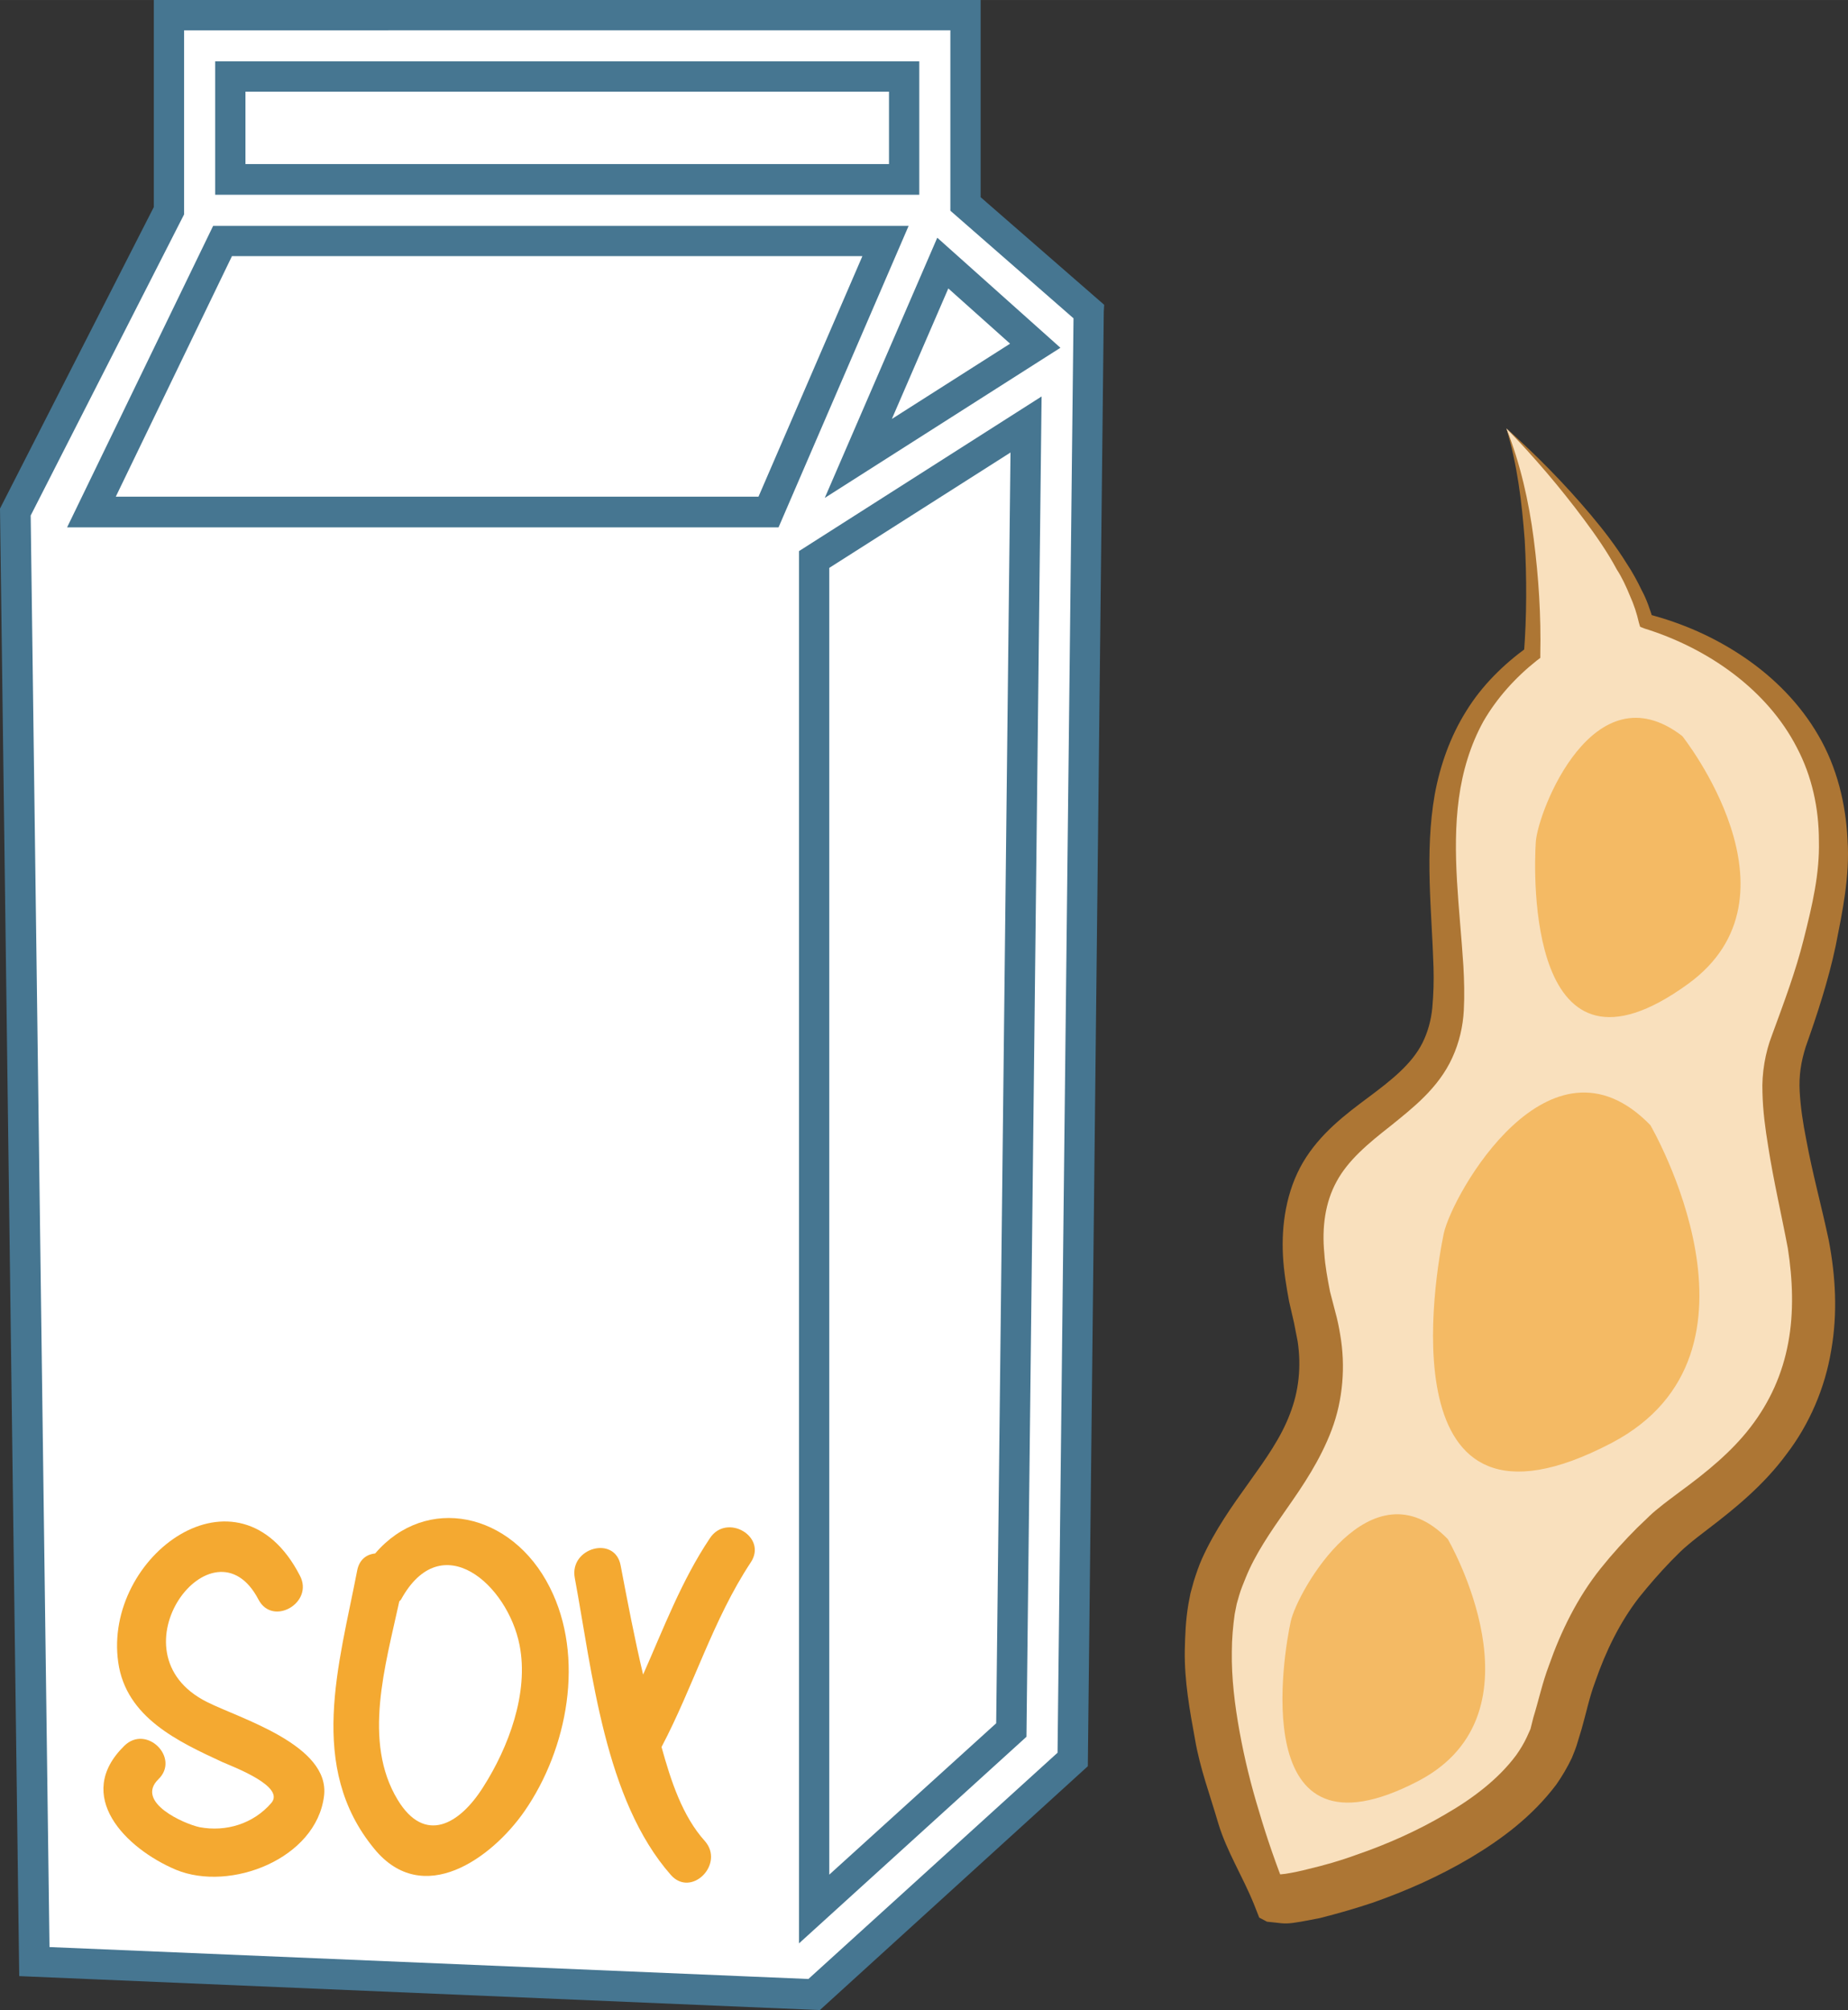
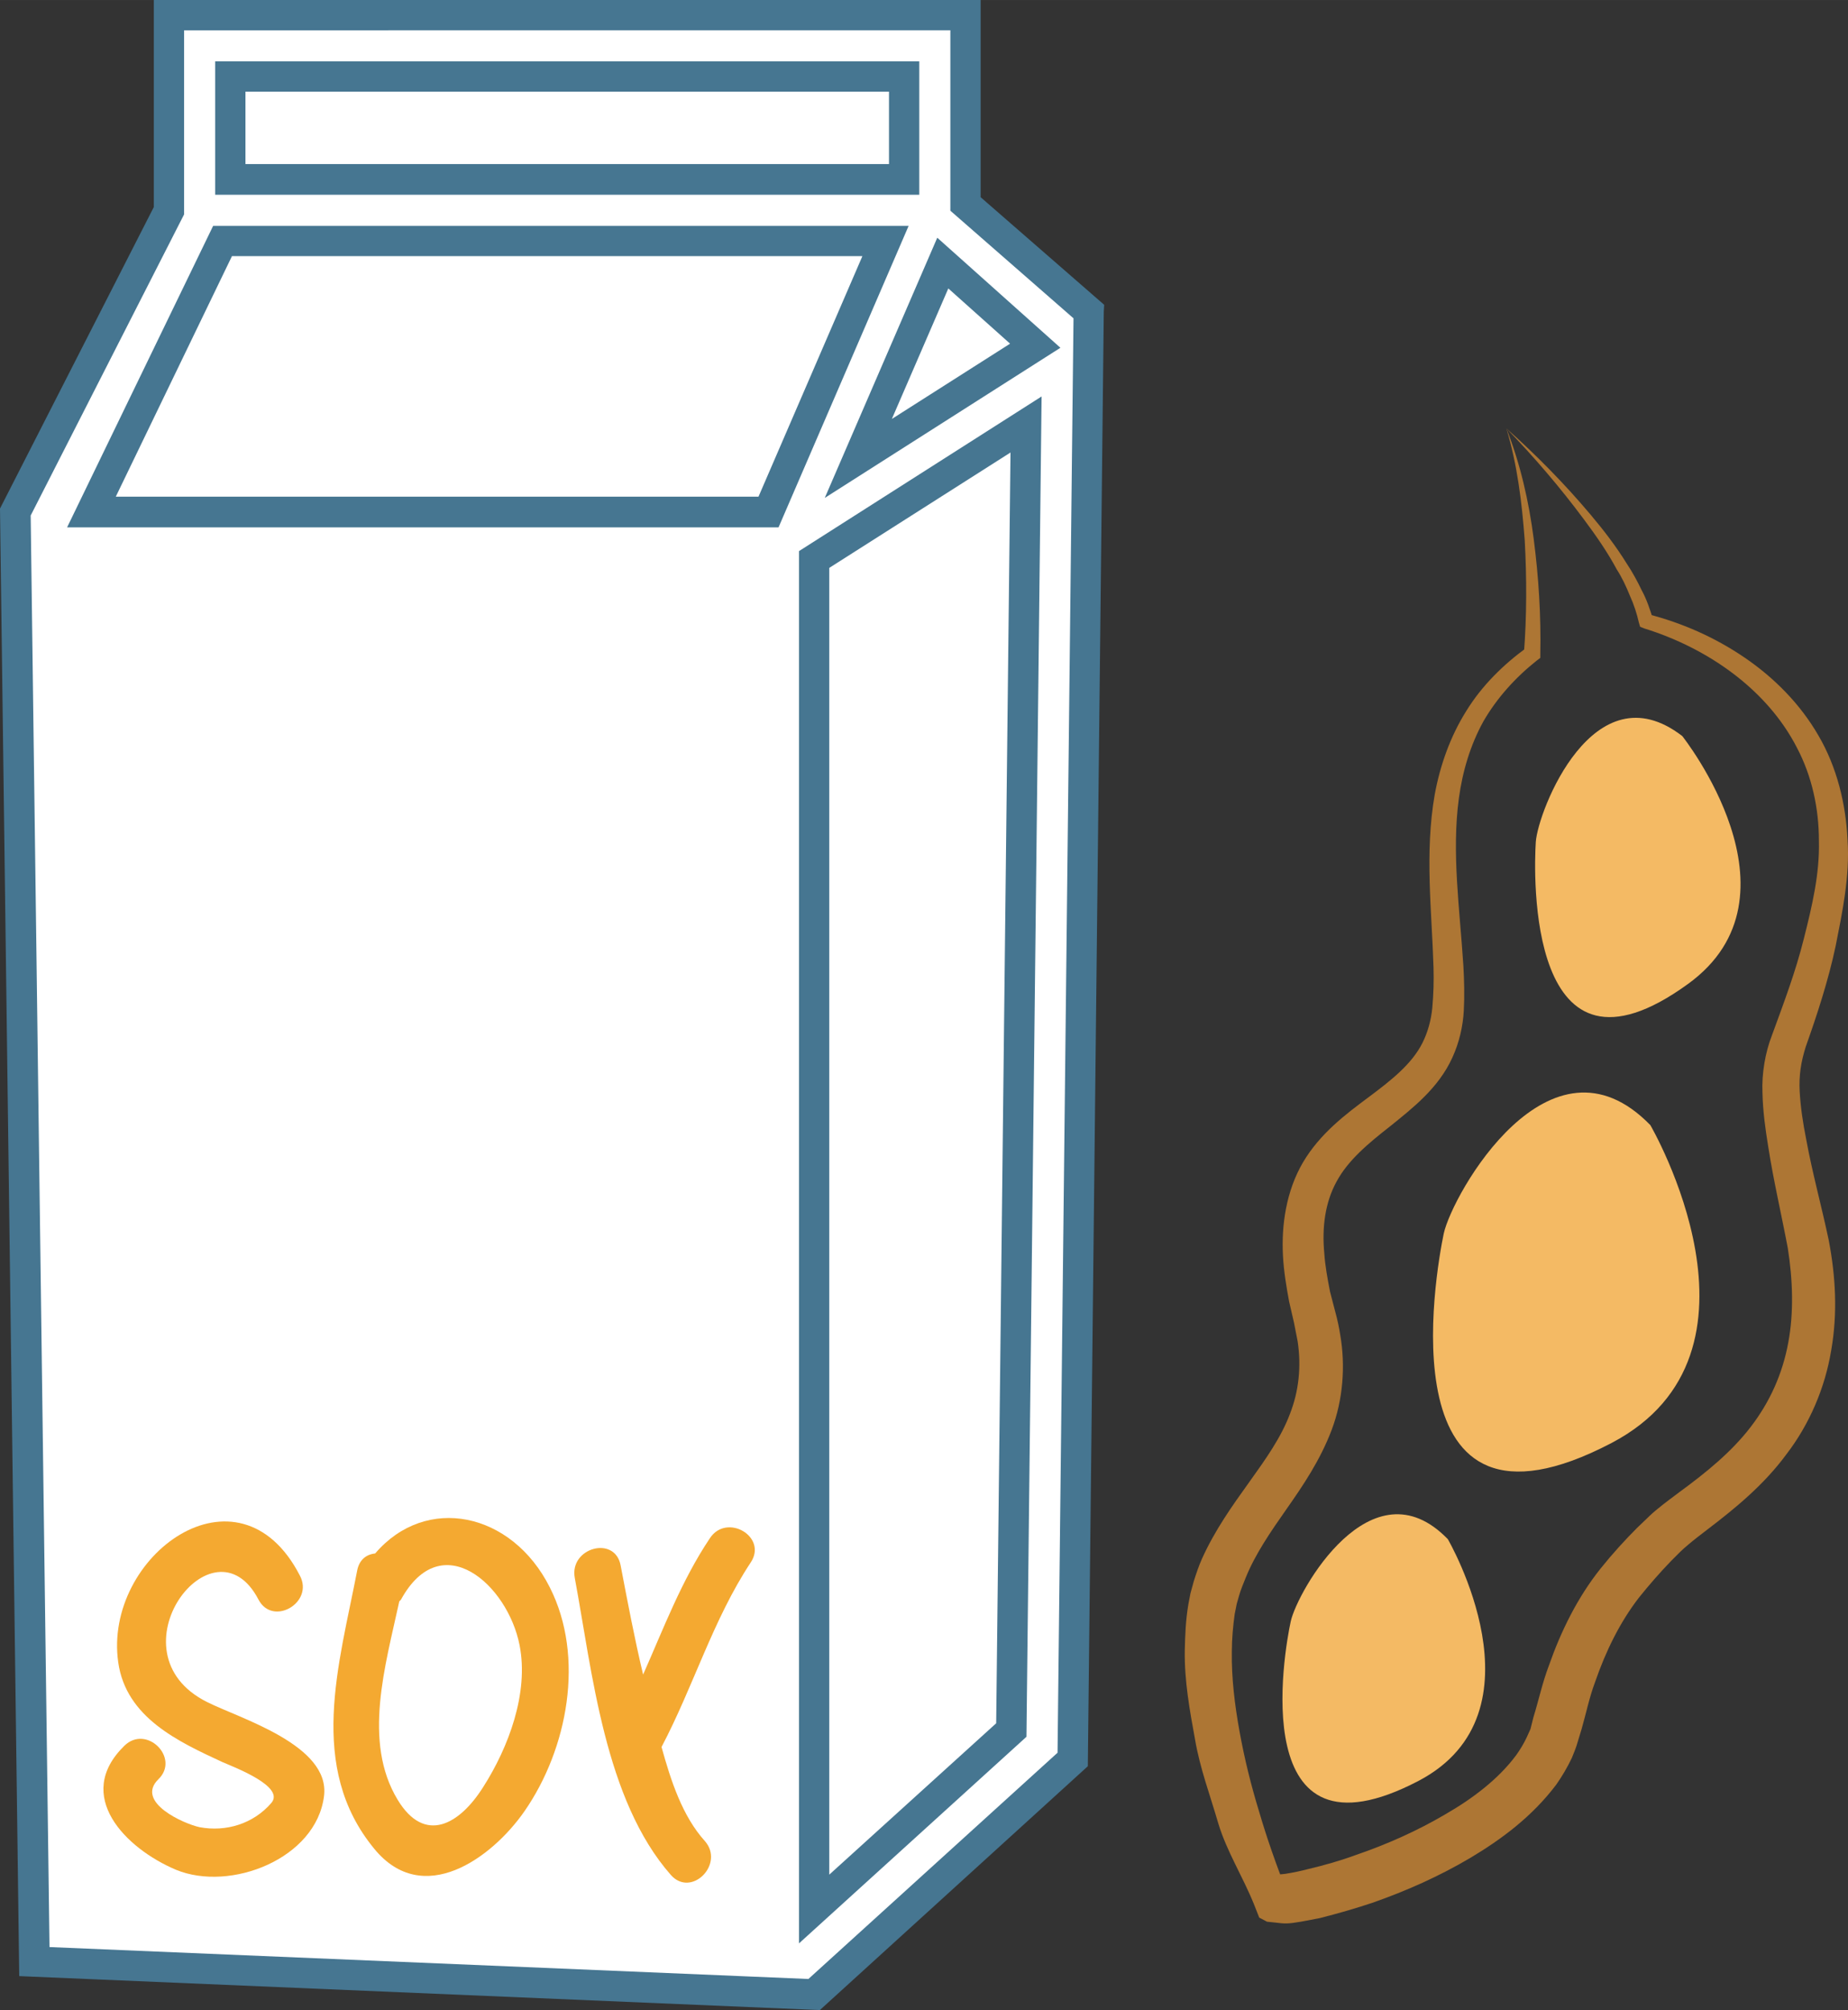
<svg xmlns="http://www.w3.org/2000/svg" id="svg30" viewBox="0 0 4517.134 4913" style="clip-rule:evenodd;fill-rule:evenodd;image-rendering:optimizeQuality;shape-rendering:geometricPrecision;text-rendering:geometricPrecision" version="1.1" height="49.13mm" width="45.171mm" xml:space="preserve">
  <rect x="0" y="0" width="4517.134" height="4913" fill="#333333" stroke="none" />
  <defs id="defs4">
    <style id="style2" type="text/css">
   
    .fil4 {fill:#467691;fill-rule:nonzero}
    .fil1 {fill:#AD7634;fill-rule:nonzero}
    .fil5 {fill:#F4A931;fill-rule:nonzero}
    .fil2 {fill:#F4BA64;fill-rule:nonzero}
    .fil0 {fill:#F9E0BD;fill-rule:nonzero}
    .fil3 {fill:white;fill-rule:nonzero}
   
  </style>
  </defs>
  <g transform="translate(-8348,-12325)" id="Vrstva_x0020_1">
-     <path style="fill:#f9e0bd;fill-rule:nonzero" id="path7" d="m 12030,13372 c 0,0 297,277 341,471 0,0 555,132 444,697 -88,449 -174,268 -57,778 117,509 -245,660 -342,757 -98,98 -201,199 -263,471 -63,273 -604,437 -717,422 0,0 -178,-429 -128,-708 50,-278 342,-380 252,-719 -138,-523 298,-435 327,-742 23,-242 -122,-633 206,-876 0,0 20,-321 -63,-551 z" class="fil0" />
    <path style="fill:#ad7634;fill-rule:nonzero" id="path9" d="m 12236,13583 c 32,38 62,77 88,119 14,21 26,43 37,66 12,22 20,46 28,72 l -13,-14 c 85,22 164,57 236,106 72,49 136,113 181,191 45,77 67,167 71,255 6,89 -13,178 -29,259 -18,85 -46,170 -73,246 -12,38 -17,71 -15,109 2,38 8,78 16,118 15,82 37,161 55,246 17,89 22,179 6,270 -15,91 -53,180 -109,253 -55,75 -126,133 -193,184 -17,13 -34,26 -48,38 -7,6 -13,11 -19,17 l -22,22 c -29,30 -54,59 -79,90 -47,61 -81,131 -107,206 -14,37 -22,77 -33,115 l -10,33 c -3,11 -9,26 -14,38 -11,23 -24,45 -38,65 -59,78 -133,133 -210,179 -76,45 -157,81 -240,110 -42,14 -84,26 -127,37 -22,4 -44,9 -67,12 -24,3 -30,0 -63,-3 l -19,-10 -13,-33 c -28,-69 -66,-128 -87,-197 -20,-69 -45,-135 -57,-206 -13,-71 -26,-142 -25,-217 1,-38 2,-73 9,-114 l 5,-26 8,-29 c 6,-19 12,-37 20,-55 64,-142 172,-239 215,-354 22,-56 28,-116 19,-177 -3,-16 -6,-31 -9,-46 l -12,-52 c -7,-38 -13,-74 -15,-112 -4,-75 8,-158 49,-228 42,-71 105,-118 160,-159 55,-41 106,-81 132,-133 13,-26 21,-55 24,-85 3,-34 4,-65 3,-100 -4,-136 -22,-279 3,-422 13,-71 38,-142 77,-204 38,-62 91,-114 149,-156 l -8,15 c 7,-91 7,-184 2,-276 -7,-93 -18,-185 -45,-274 73,65 142,135 206,211 z m -139,60 c 12,93 18,187 16,282 v 8 l -8,6 c -53,42 -98,92 -131,149 -32,58 -51,122 -60,188 -18,133 2,269 11,410 2,35 3,73 1,109 -2,38 -11,78 -28,115 -34,75 -98,124 -151,167 -55,43 -104,84 -132,136 -28,51 -36,112 -30,175 2,31 8,63 14,94 l 13,50 c 5,18 9,37 12,56 13,75 7,158 -21,232 -28,74 -70,136 -110,193 -40,57 -77,111 -100,168 -6,15 -12,29 -16,43 l -6,21 -5,25 c -4,28 -7,61 -7,92 -1,64 7,130 19,196 12,66 28,131 48,196 19,65 42,130 66,191 l -48,-37 c 8,1 28,-1 46,-3 19,-3 38,-7 57,-12 38,-9 77,-20 115,-34 76,-26 150,-59 218,-99 68,-39 131,-87 174,-145 10,-14 19,-29 26,-44 3,-7 5,-11 9,-20 l 7,-28 c 13,-42 22,-85 38,-127 29,-83 70,-167 127,-238 28,-35 59,-69 89,-99 l 23,-22 c 9,-9 19,-18 28,-25 18,-15 35,-27 52,-40 67,-49 128,-99 174,-159 47,-61 78,-130 92,-206 14,-74 11,-155 -1,-231 -15,-80 -35,-165 -48,-249 -7,-43 -13,-86 -14,-132 -2,-46 7,-98 23,-139 30,-82 58,-156 78,-236 21,-83 39,-160 37,-240 0,-79 -17,-158 -54,-228 -73,-142 -218,-243 -373,-291 l -10,-4 -3,-10 c -5,-22 -12,-44 -22,-66 -9,-22 -19,-44 -32,-64 -23,-43 -51,-83 -80,-122 -58,-78 -122,-153 -190,-223 34,86 55,178 67,271 z" class="fil1" />
    <path style="fill:#f4ba64;fill-rule:nonzero" id="path11" d="m 12460,14124 c 0,0 311,391 14,606 -394,286 -377,-271 -372,-347 5,-75 141,-426 358,-259 z" class="fil2" />
    <path style="fill:#f4ba64;fill-rule:nonzero" id="path13" d="m 12382,15075 c 0,0 325,557 -95,777 -556,291 -430,-416 -410,-512 21,-96 259,-518 505,-265 z" class="fil2" />
    <path style="fill:#f4ba64;fill-rule:nonzero" id="path15" d="m 11887,16087 c 0,0 247,424 -72,591 -423,221 -328,-317 -312,-390 16,-73 197,-394 384,-201 z" class="fil2" />
    <polygon style="fill:#ffffff;fill-rule:nonzero" id="polygon17" points="8769,12509 10603,12509 10603,12897 10921,13123 10921,13300 10921,16588 10300,17142 8464,13621 8769,12829 " class="fil3" />
    <path style="fill:#ffffff;fill-rule:nonzero" id="path19" d="m 10446,13446 206,-478 226,202 z m 374,3108 -482,437 v -3298 l 518,-331 z m -594,-2977 H 8571 l 321,-663 h 1620 z M 8911,12512 h 1647 v 252 H 8911 Z m 1797,311 v -461 H 8761 v 478 l -375,737 46,3543 1906,80 632,-574 39,-3539 z" class="fil3" />
    <path style="fill:#467691;fill-rule:nonzero" id="path21" d="m 8948,12726 h 1573 v -177 H 8948 Z m 1647,75 H 8874 v -326 h 1721 z m 71,229 -138,319 289,-184 z m -302,512 275,-636 301,269 z m -1733,-3 h 1571 l 254,-588 H 8915 Z m 1620,75 H 8512 l 357,-737 h 1700 z m 124,99 v 3194 l 408,-370 35,-3106 z m -74,3362 v -3403 l 593,-378 -37,3276 z m -1832,9 1855,78 609,-553 39,-3506 -301,-263 v -441 H 8798 v 450 l -375,736 z m 1883,154 -1957,-83 -47,-3587 376,-737 v -506 h 2021 v 482 l 302,263 -1,17 -39,3555 z" class="fil4" />
    <path style="fill:#f4a931;fill-rule:nonzero" id="path23" d="m 8854,16485 c -242,-121 16,-462 126,-250 35,66 136,7 101,-59 -150,-291 -481,-48 -444,212 19,135 147,194 255,244 30,13 154,60 119,100 -44,51 -111,71 -175,59 -38,-8 -158,-61 -101,-117 54,-52 -29,-135 -83,-82 -125,122 3,251 126,303 133,55 343,-27 362,-180 16,-125 -207,-190 -286,-230 z" class="fil5" />
    <path style="fill:#f4a931;fill-rule:nonzero" id="path25" d="m 9529,16693 c -58,92 -143,140 -209,31 -86,-142 -30,-328 4,-485 1,-1 3,-3 4,-4 99,-181 261,-37 290,111 23,117 -27,250 -89,347 z m -264,-571 c -21,2 -39,15 -44,42 -44,229 -123,480 42,680 119,145 287,23 367,-92 106,-153 148,-377 62,-547 -93,-185 -303,-228 -427,-83 z" class="fil5" />
    <path style="fill:#f4a931;fill-rule:nonzero" id="path27" d="m 10083,16085 c -69,103 -113,220 -163,333 -21,-88 -38,-178 -55,-267 -14,-74 -126,-43 -112,31 43,231 73,542 235,726 50,56 132,-27 83,-83 -55,-61 -83,-147 -106,-230 78,-148 126,-312 218,-451 42,-63 -59,-122 -100,-59 z" class="fil5" />
  </g>
</svg>